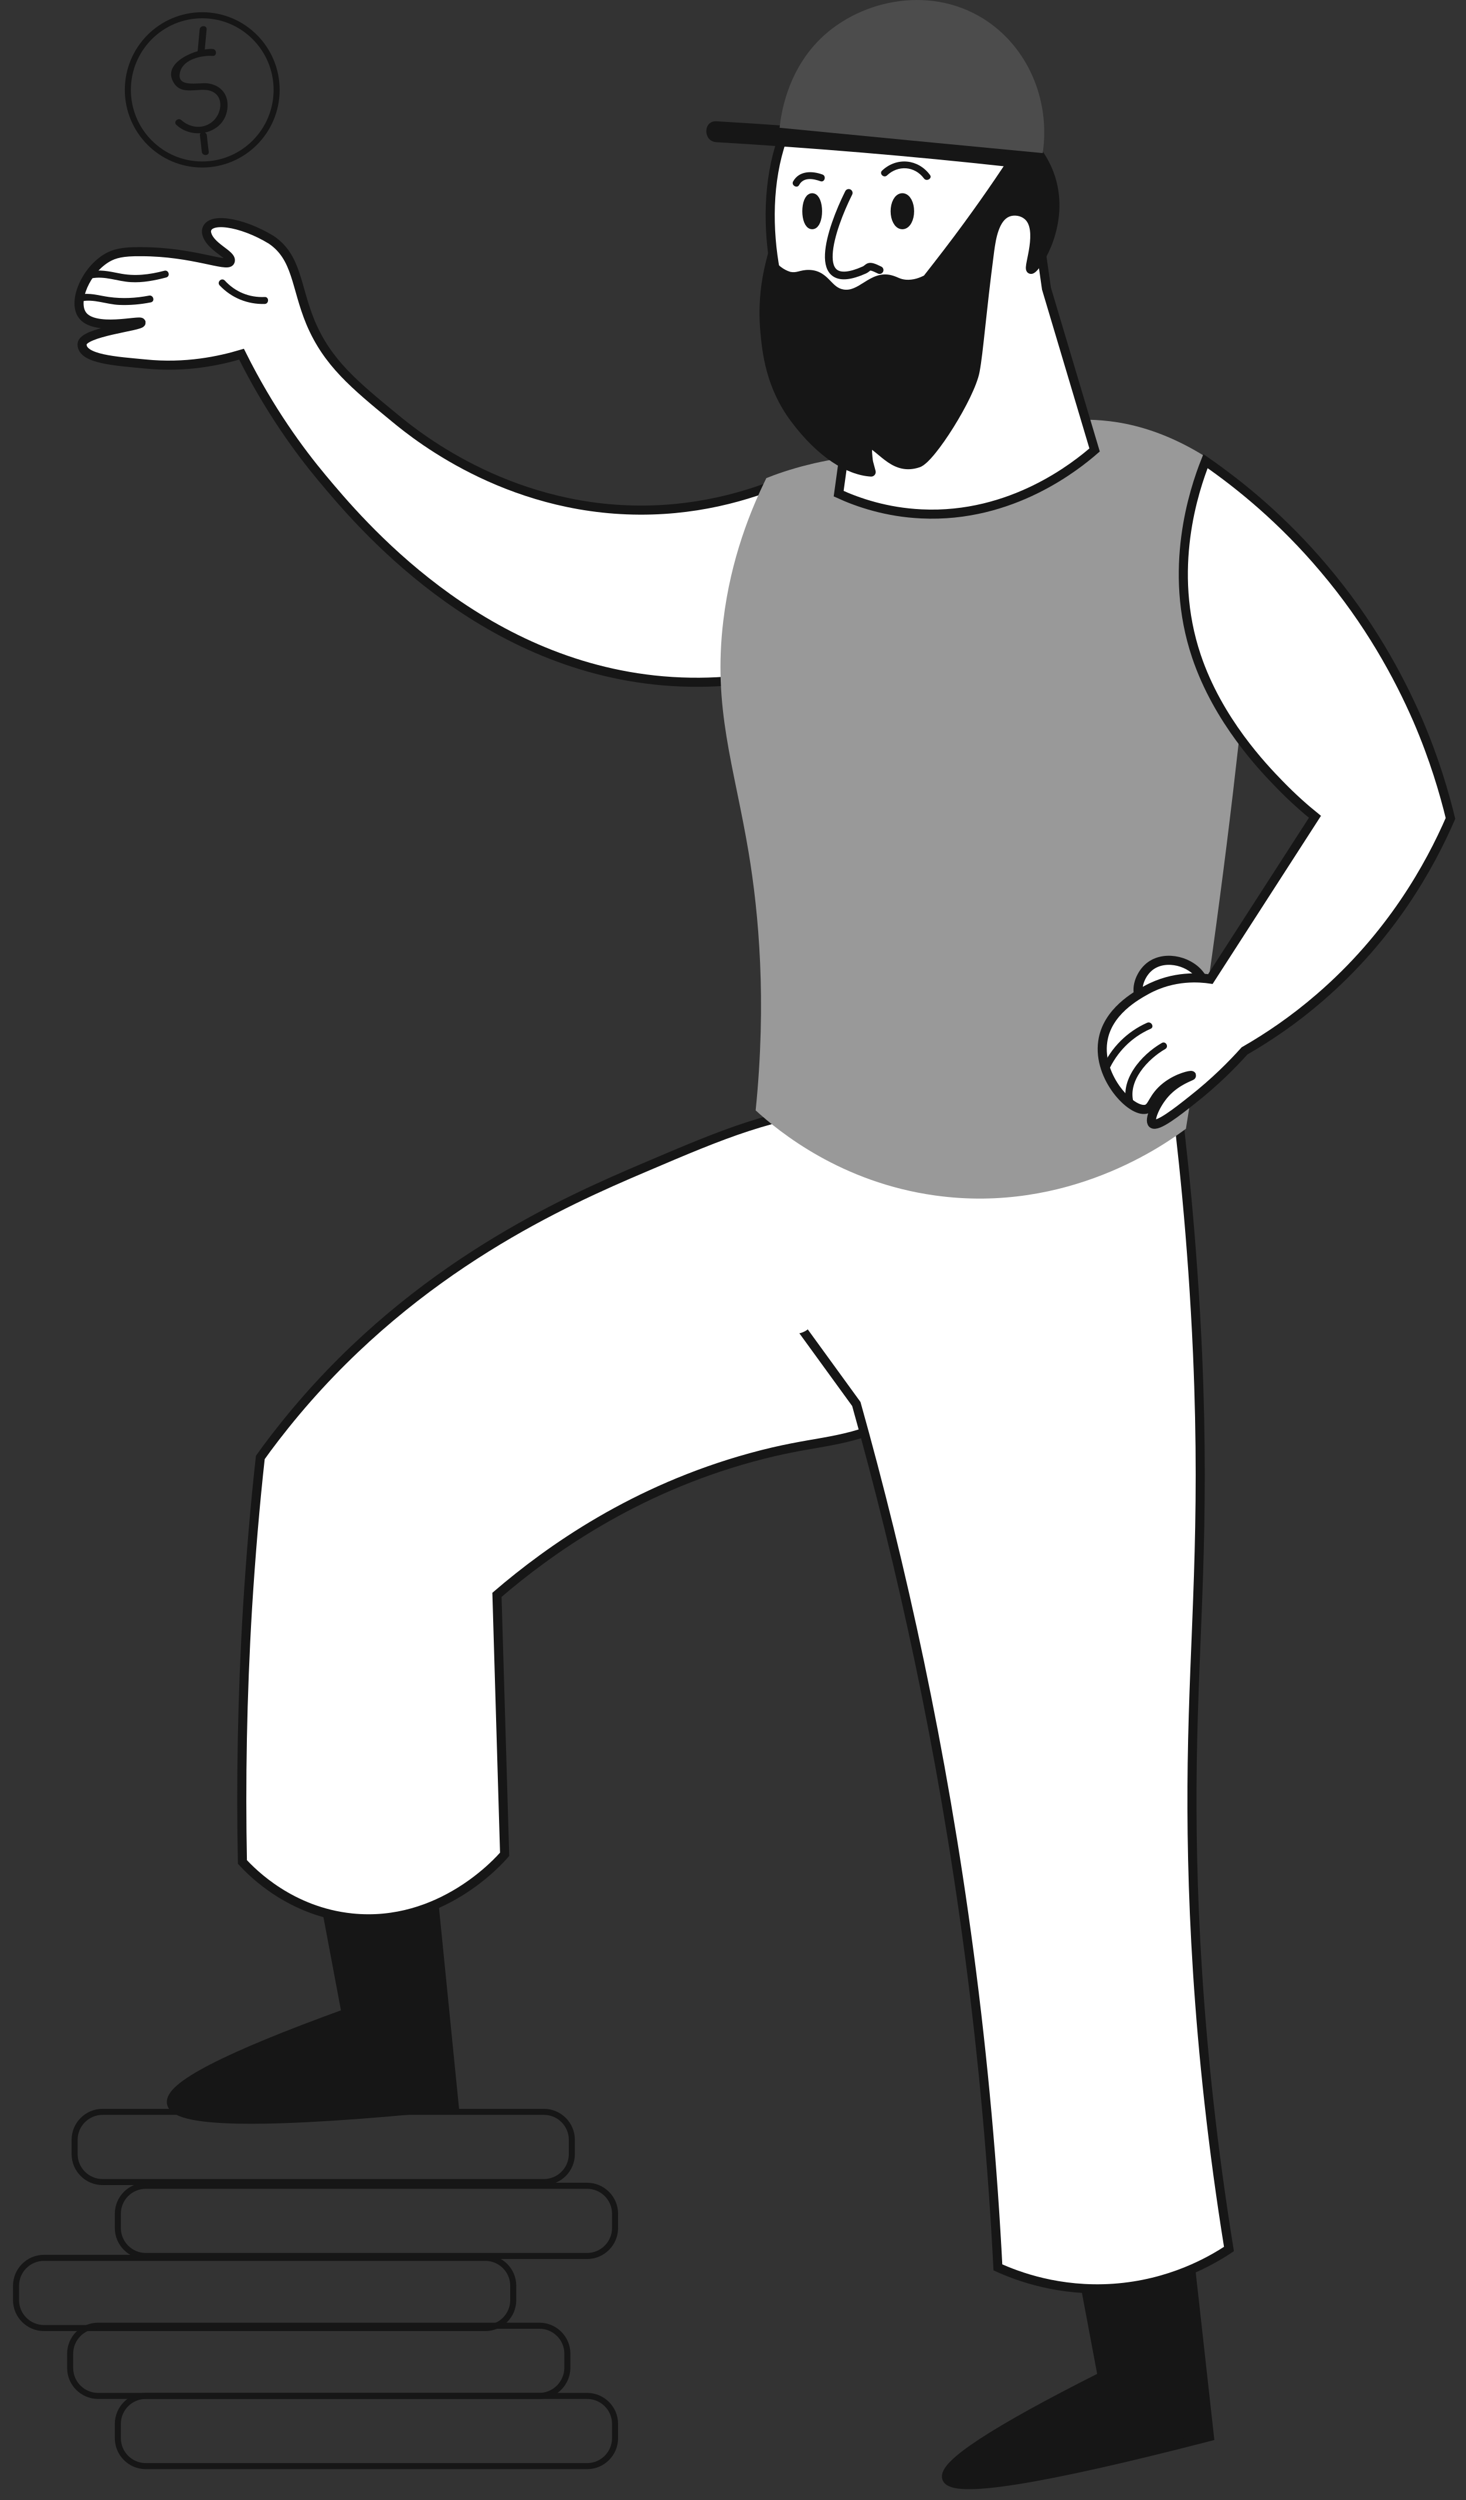
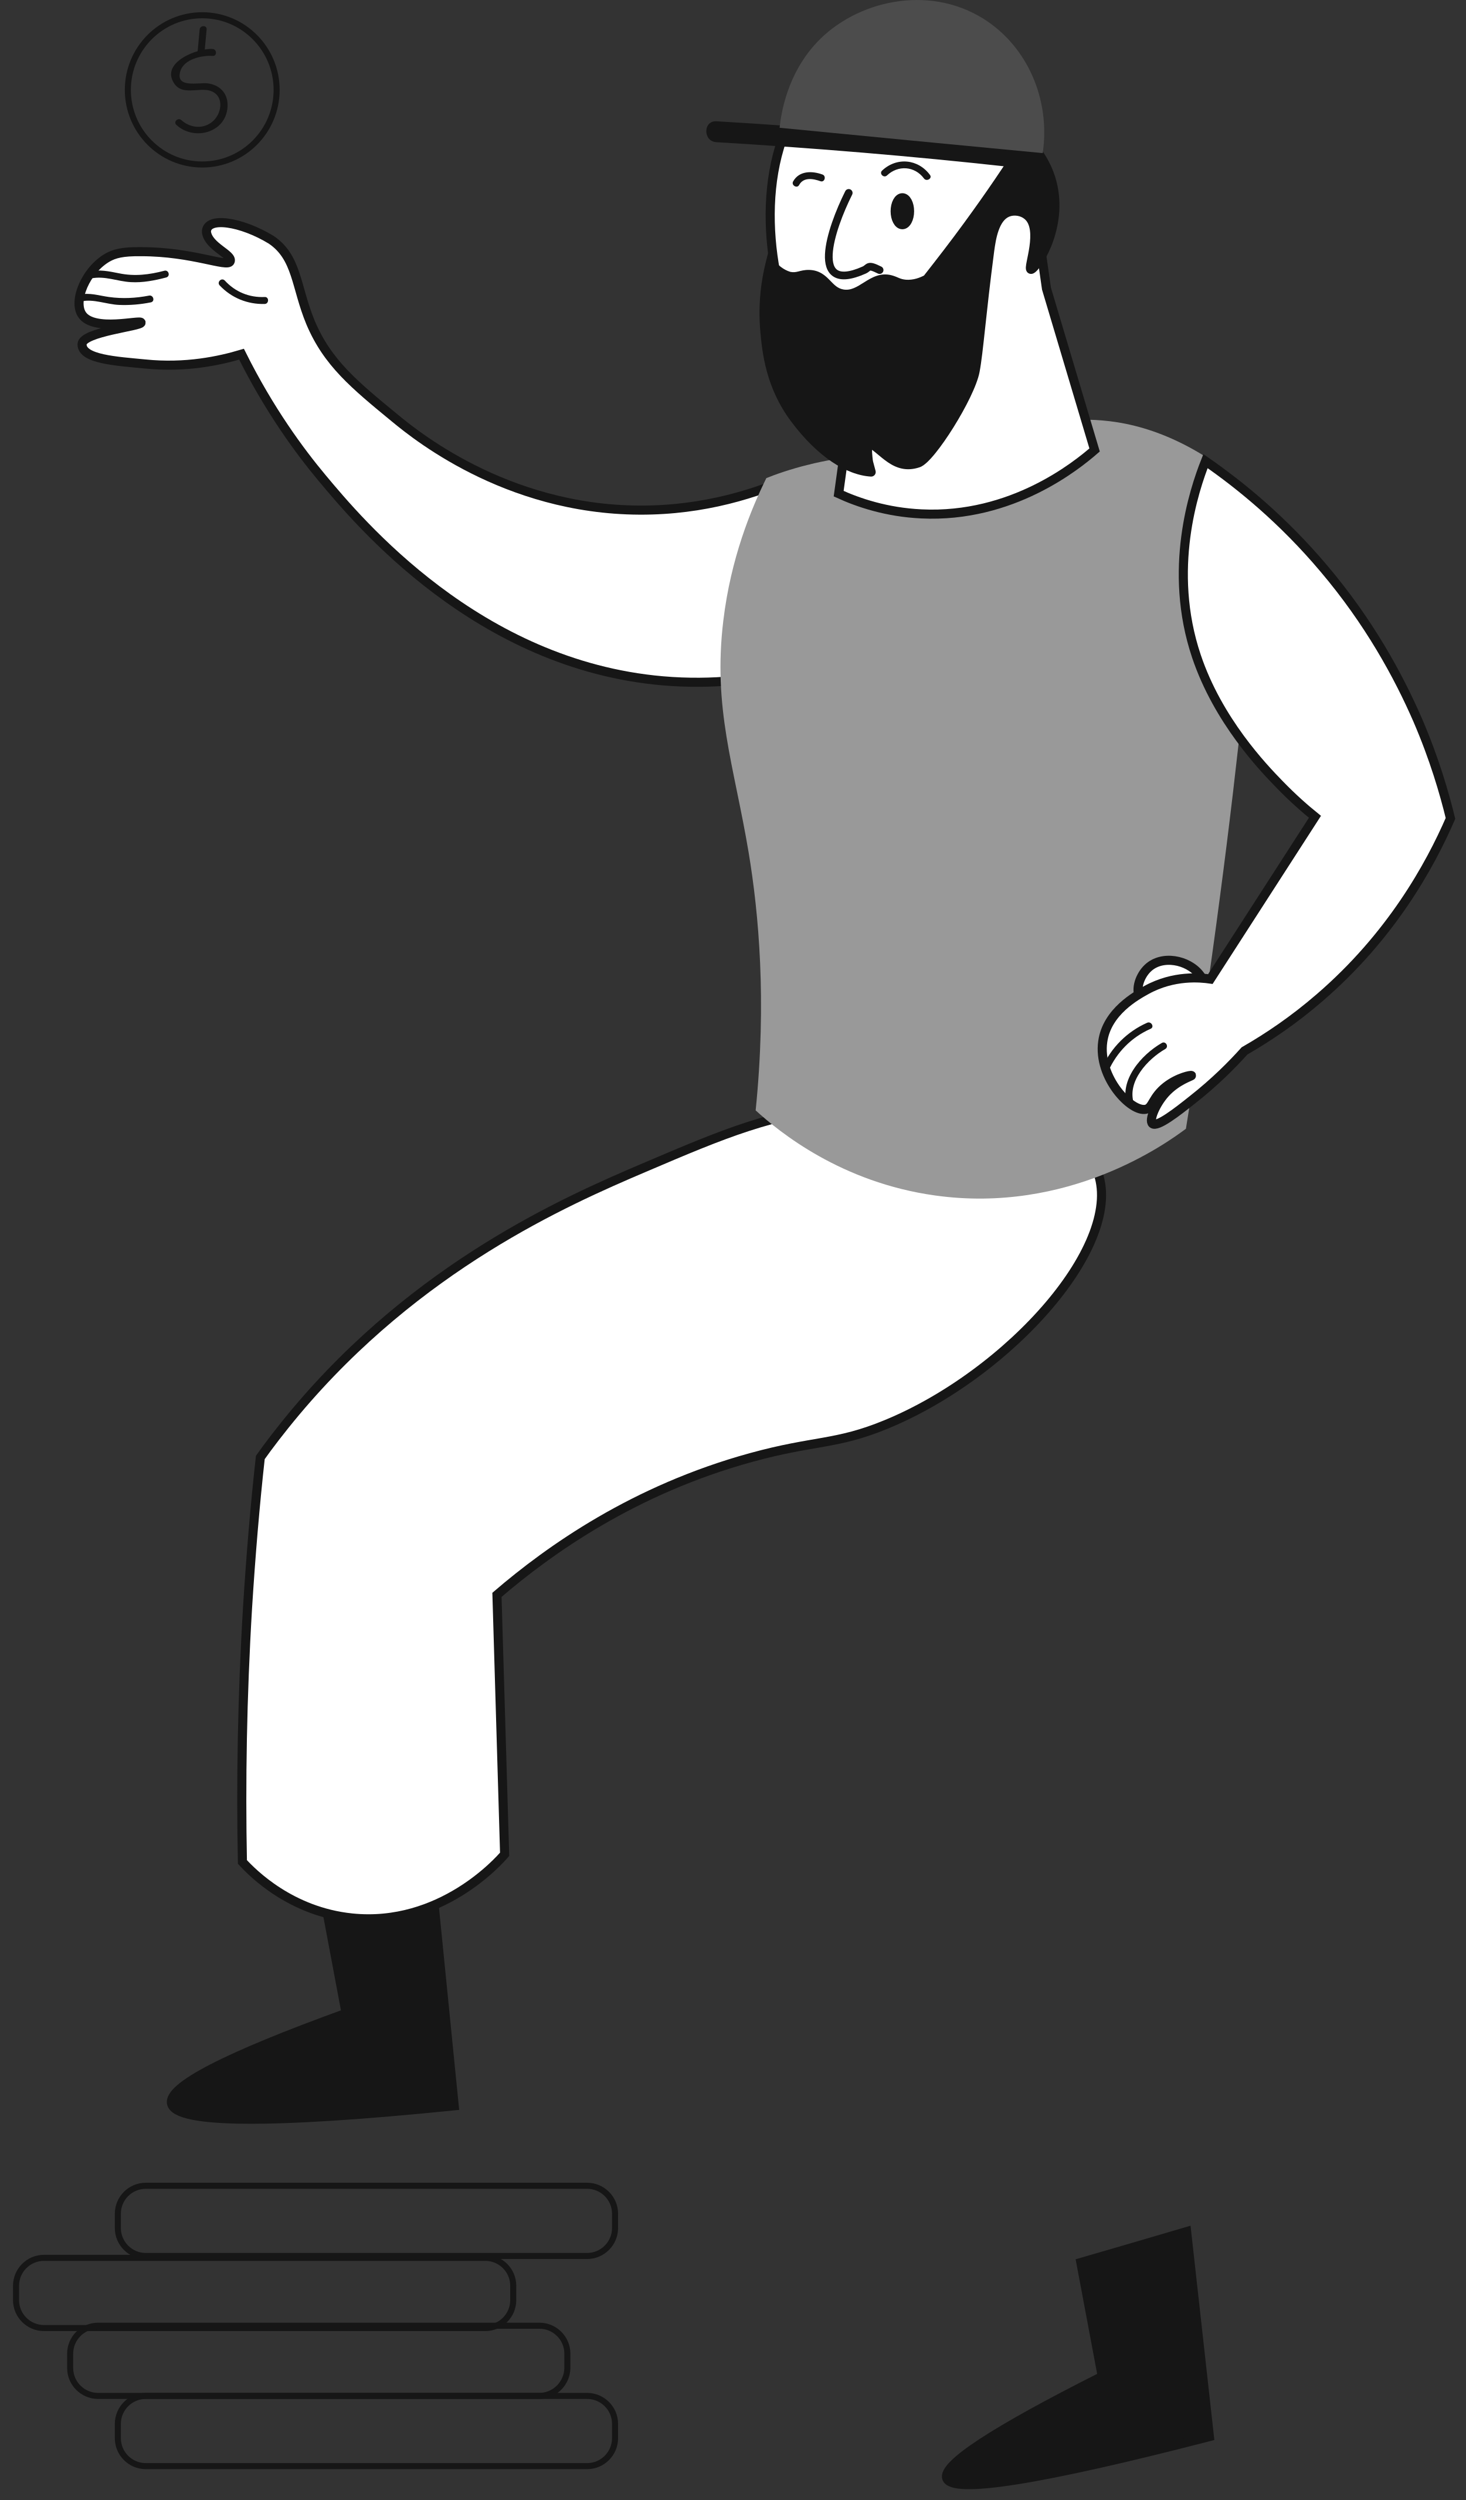
<svg xmlns="http://www.w3.org/2000/svg" width="95" height="162" viewBox="0 0 95 162" fill="none">
  <rect x="0" y="0" width="95" height="162" fill="#333333" stroke="none" />
-   <path d="M35.248 141.392H6.644C5.649 141.392 4.836 140.578 4.836 139.584V138.65C4.836 137.656 5.649 136.843 6.644 136.843H35.248C36.243 136.843 37.056 137.656 37.056 138.65V139.584C37.056 140.578 36.243 141.392 35.248 141.392Z" stroke="#161616" stroke-width="0.392" stroke-miterlimit="10" />
  <path d="M38.049 146.182H9.444C8.45 146.182 7.637 145.368 7.637 144.374V143.44C7.637 142.446 8.45 141.633 9.444 141.633H38.049C39.043 141.633 39.857 142.446 39.857 143.44V144.374C39.857 145.368 39.043 146.182 38.049 146.182Z" stroke="#161616" stroke-width="0.392" stroke-miterlimit="10" />
  <path d="M31.452 150.852H2.847C1.852 150.852 1.039 150.038 1.039 149.044V148.11C1.039 147.116 1.852 146.303 2.847 146.303H31.452C32.446 146.303 33.259 147.116 33.259 148.11V149.044C33.259 150.038 32.446 150.852 31.452 150.852Z" stroke="#161616" stroke-width="0.392" stroke-miterlimit="10" />
  <path d="M34.944 155.25H6.354C5.36 155.25 4.547 154.437 4.547 153.443V152.509C4.547 151.515 5.36 150.701 6.354 150.701H34.959C35.953 150.701 36.767 151.515 36.767 152.509V153.443C36.752 154.437 35.938 155.25 34.944 155.25V155.25Z" stroke="#161616" stroke-width="0.392" stroke-miterlimit="10" />
  <path d="M38.049 159.799H9.444C8.45 159.799 7.637 158.986 7.637 157.991V157.058C7.637 156.063 8.45 155.25 9.444 155.25H38.049C39.043 155.25 39.857 156.063 39.857 157.058V157.991C39.857 158.986 39.043 159.799 38.049 159.799Z" stroke="#161616" stroke-width="0.392" stroke-miterlimit="10" />
  <path d="M21.043 123.076C21.51 125.531 21.962 128.001 22.429 130.457C14.656 133.273 10.875 135.217 11.116 136.301C11.402 137.612 17.503 137.657 29.433 136.452C28.921 131.33 28.409 126.209 27.897 121.072C25.607 121.75 23.317 122.413 21.043 123.076Z" fill="#161616" stroke="#161616" stroke-width="0.589" stroke-miterlimit="10" />
  <path d="M57.419 92.301C54.166 93.642 52.795 93.31 48.683 94.44C41.106 96.519 35.623 100.405 32.204 103.342C32.369 108.946 32.535 114.549 32.701 120.153C32.354 120.56 28.558 124.868 22.804 124.28C18.843 123.874 16.372 121.373 15.709 120.65C15.604 115.483 15.694 109.97 16.041 104.171C16.252 100.812 16.523 97.558 16.869 94.44C17.381 93.717 18.165 92.678 19.174 91.473C27.097 82.043 36.587 77.856 41.754 75.656C46.905 73.457 50.129 72.086 54.934 71.695C56.214 71.589 69.018 70.686 71.082 75.822C72.995 80.507 65.448 89.002 57.419 92.301Z" fill="white" stroke="#161616" stroke-width="0.589" stroke-miterlimit="10" />
  <path d="M70.042 146.604C70.509 149.059 70.961 151.53 71.428 153.985C64.394 157.525 61.049 159.724 61.351 160.583C61.727 161.622 67.406 160.718 78.372 157.886C77.875 153.458 77.393 149.029 76.896 144.601C74.606 145.278 72.332 145.941 70.042 146.604Z" fill="#161616" stroke="#161616" stroke-width="0.589" stroke-miterlimit="10" />
-   <path d="M76.069 70.053C76.596 74.12 77.274 80.251 77.605 87.737C78.102 99.291 77.379 105.723 77.259 114.264C77.153 121.75 77.5 132.49 79.639 145.73C78.479 146.499 75.858 148.02 72.152 148.276C68.627 148.517 65.931 147.493 64.666 146.92C64.335 140.504 63.747 133.68 62.798 126.51C61.051 113.299 58.415 101.4 55.492 90.976C53.685 88.475 51.862 85.99 50.055 83.49C56.637 78.835 63.205 74.195 69.787 69.541C71.866 69.722 73.96 69.888 76.069 70.053Z" fill="white" stroke="#161616" stroke-width="0.589" stroke-miterlimit="10" />
  <path d="M52.539 84.785C52.072 84.137 51.62 83.474 51.153 82.826C51.017 83.338 50.882 83.851 50.746 84.378C52.976 82.992 55.16 81.531 57.254 79.934C59.001 78.609 60.628 77.147 62.39 75.852C63.505 75.024 64.65 74.24 65.794 73.457C66.894 72.719 68.009 71.785 69.214 71.198C69.861 70.881 70.63 70.927 71.323 70.927C72.648 70.927 73.959 70.972 75.269 71.047C76.715 71.122 76.715 68.863 75.269 68.787C73.959 68.727 72.633 68.667 71.323 68.667C70.479 68.667 69.605 68.667 68.807 68.923C67.557 69.33 66.427 70.309 65.358 71.047C64.122 71.875 62.902 72.704 61.697 73.578C59.829 74.933 58.112 76.455 56.289 77.856C54.151 79.497 51.906 81.004 49.617 82.42C49.135 82.721 48.848 83.459 49.21 83.971C49.677 84.619 50.129 85.282 50.596 85.929C51.424 87.104 53.382 85.975 52.539 84.785Z" fill="white" />
  <path d="M14.913 16.941C15.109 16.489 13.5 16.001 13.377 15.028C13.377 14.001 15.652 14.36 17.579 15.54C19.27 16.685 19.161 18.583 20.125 20.903C21.225 23.509 22.957 24.925 25.593 27.094C27.175 28.404 33.351 33.315 42.253 33.044C46.29 32.923 49.664 31.763 52.164 30.543C51.818 34.866 51.457 39.204 51.11 43.528C49.062 43.995 46.245 44.401 42.946 44.115C30.956 43.076 23.258 33.827 20.878 30.98C19.432 29.248 17.459 26.581 15.652 22.951C14.236 23.373 12.036 23.855 9.4 23.584C7.532 23.403 5.297 23.28 5.318 22.304C5.336 21.501 9.174 21.144 9.144 20.903C9.114 20.692 6.086 21.52 5.318 20.39C4.716 19.502 5.559 17.498 6.975 16.685C7.412 16.444 7.909 16.293 9.144 16.308C12.488 16.308 14.733 17.348 14.913 16.941Z" fill="white" stroke="#161616" stroke-width="0.589" stroke-miterlimit="10" />
  <path d="M5.272 19.532C6.041 19.351 6.929 19.727 7.713 19.758C8.406 19.788 9.098 19.727 9.776 19.592C10.062 19.532 9.942 19.095 9.656 19.155C8.797 19.321 7.939 19.366 7.065 19.245C6.402 19.155 5.815 18.944 5.152 19.095C4.866 19.155 4.986 19.592 5.272 19.532Z" fill="#161616" />
  <path d="M5.905 18.041C6.808 17.86 7.607 18.236 8.48 18.282C9.249 18.327 10.017 18.176 10.77 17.98C11.056 17.905 10.936 17.468 10.65 17.544C9.67 17.8 8.721 17.92 7.712 17.709C7.034 17.574 6.462 17.453 5.769 17.589C5.498 17.664 5.618 18.101 5.905 18.041Z" fill="#161616" />
  <path d="M14.233 18.492C15.002 19.306 16.041 19.727 17.156 19.697C17.442 19.682 17.442 19.23 17.156 19.245C16.146 19.291 15.243 18.914 14.565 18.176C14.354 17.965 14.037 18.281 14.233 18.492Z" fill="#161616" />
  <path d="M13.105 10.659C15.768 10.659 17.926 8.494 17.926 5.824C17.926 3.153 15.768 0.988 13.105 0.988C10.443 0.988 8.285 3.153 8.285 5.824C8.285 8.494 10.443 10.659 13.105 10.659Z" stroke="#161616" stroke-width="0.392" stroke-miterlimit="10" />
  <path d="M13.769 3.173C12.82 3.112 10.38 4.031 11.283 5.402C11.81 6.2 12.835 5.673 13.573 5.869C14.522 6.125 14.416 7.27 13.829 7.827C13.211 8.4 12.338 8.309 11.75 7.782C11.539 7.586 11.208 7.903 11.434 8.098C12.624 9.183 14.748 8.565 14.748 6.803C14.748 6.005 14.206 5.492 13.452 5.402C12.895 5.327 11.329 5.749 11.69 4.604C11.931 3.82 13.091 3.579 13.784 3.625C14.07 3.64 14.07 3.188 13.769 3.173Z" fill="#161616" />
  <path d="M13.254 3.384C13.299 2.887 13.345 2.405 13.39 1.908C13.42 1.622 12.968 1.622 12.938 1.908C12.893 2.405 12.847 2.887 12.802 3.384C12.772 3.67 13.224 3.67 13.254 3.384Z" fill="#161616" />
-   <path d="M12.955 8.776C13 9.123 13.045 9.484 13.075 9.831C13.105 10.117 13.557 10.117 13.527 9.831C13.482 9.484 13.437 9.123 13.406 8.776C13.376 8.49 12.924 8.49 12.955 8.776Z" fill="#161616" />
  <path d="M56.711 29.473C56.214 29.503 54.542 29.579 52.403 30.106C51.183 30.407 50.219 30.754 49.661 30.98C48.652 33.028 47.357 36.191 46.875 40.198C46.182 45.907 47.568 49.583 48.517 55.261C49.164 59.163 49.691 64.811 48.968 71.951C50.505 73.352 54.512 76.621 60.597 77.464C69.213 78.669 75.54 74.12 76.85 73.141C77.649 68.201 78.402 63.124 79.08 57.928C80.24 49.131 81.113 40.62 81.761 32.441C77.588 28.509 73.973 27.455 71.427 27.244C66.532 26.822 62.103 29.172 56.711 29.473Z" fill="#999999" />
  <path d="M73.87 64.66C73.554 64.073 73.885 63.199 74.382 62.732C75.301 61.858 76.973 62.19 77.726 63.139C77.832 63.275 78.344 63.907 78.133 64.449C77.681 65.549 74.518 65.835 73.87 64.66Z" fill="white" stroke="#161616" stroke-width="0.589" stroke-miterlimit="10" />
  <path d="M78.118 29.88C80.362 31.431 83.134 33.691 85.8 36.854C88.707 40.288 90.605 43.753 91.87 46.66C92.94 49.146 93.587 51.36 93.994 53.032C92.653 56.12 90.138 60.669 85.499 64.661C83.826 66.107 82.17 67.221 80.648 68.095C79.85 68.984 78.735 70.114 77.259 71.273C76.295 72.042 74.984 73.066 74.683 72.81C74.442 72.599 74.864 71.56 75.512 70.837C76.28 69.993 77.229 69.737 77.214 69.692C77.199 69.647 76.355 69.797 75.572 70.4C74.668 71.108 74.713 71.77 74.261 71.876C73.312 72.102 71.128 69.812 71.46 67.493C71.731 65.549 73.644 64.51 74.292 64.149C76.069 63.169 77.801 63.35 78.434 63.441C80.693 59.931 82.953 56.436 85.212 52.926C84.595 52.429 83.781 51.721 82.893 50.803C81.853 49.733 78.931 46.69 77.53 42.518C75.647 36.914 77.379 31.748 78.118 29.88Z" fill="white" stroke="#161616" stroke-width="0.589" stroke-miterlimit="10" />
  <path d="M71.821 69.406C72.378 68.171 73.327 67.207 74.562 66.664C74.833 66.544 74.592 66.152 74.336 66.273C73.041 66.845 72.001 67.885 71.429 69.18C71.308 69.436 71.7 69.662 71.821 69.406Z" fill="#161616" />
  <path d="M73.478 71.499C73.011 70.083 74.382 68.622 75.511 67.974C75.767 67.824 75.541 67.432 75.285 67.583C73.975 68.336 72.499 69.993 73.041 71.62C73.131 71.891 73.568 71.77 73.478 71.499Z" fill="#161616" />
  <path d="M53.564 4.769C49.135 8.4 49.316 15.765 51.048 20.525C52.148 23.538 53.91 25.602 55.07 26.747C54.829 28.494 54.588 30.241 54.347 31.988C55.628 32.576 57.465 33.194 59.71 33.299C65.584 33.585 69.787 30.151 70.932 29.157C69.892 25.677 68.853 22.198 67.814 18.703C67.678 17.724 67.452 16.217 67.211 14.38C66.564 9.59 66.594 9.334 66.307 8.55C66.187 8.234 64.379 3.64 60.177 2.826C56.788 2.194 53.986 4.423 53.564 4.769Z" fill="white" stroke="#161616" stroke-width="0.589" stroke-miterlimit="10" />
  <path d="M54.998 12.5C53.831 14.833 52.398 19.1 55.998 17.5C56.343 17.346 56.2 17.1 57 17.5" stroke="#161616" stroke-width="0.5" stroke-linecap="round" />
  <path d="M49.917 17.031C49.661 18.04 49.39 19.622 49.57 21.52C49.691 22.785 49.902 24.985 51.483 27.108C53.186 29.398 55 30.5 56.454 30.588C56.243 29.805 56.289 30.016 56.243 29.639C56.198 29.247 56.213 28.886 56.243 28.615C57.283 29.187 58 30.5 59.5 30C60.334 29.722 62.886 25.662 63.188 24.051C63.428 22.785 63.579 20.466 64.136 16.218C64.242 15.465 64.438 14.109 65.296 13.762C65.703 13.597 66.245 13.672 66.592 13.973C67.631 14.847 66.577 17.378 66.803 17.453C67.029 17.528 68.851 14.983 68.234 12.075C67.917 10.569 67.044 9.53 66.531 9.018C65.387 10.825 64.121 12.693 62.721 14.606C61.832 15.826 60.943 16.971 60.069 18.086C59.738 18.266 59.241 18.462 58.669 18.417C58.217 18.372 58.066 18.221 57.735 18.131C56.499 17.784 55.837 19.245 54.617 19.05C53.622 18.884 53.532 17.814 52.432 17.784C51.905 17.769 51.694 18.01 51.152 17.905C50.58 17.739 50.173 17.348 49.917 17.031Z" fill="#161616" />
  <path d="M49.917 17.031L50.146 16.846L49.776 16.389L49.632 16.959L49.917 17.031ZM49.57 21.52L49.277 21.548L49.57 21.52ZM51.483 27.108L51.72 26.933L51.719 26.933L51.483 27.108ZM56.454 30.588L56.437 30.882C56.531 30.887 56.623 30.847 56.682 30.774C56.742 30.701 56.763 30.603 56.739 30.511L56.454 30.588ZM56.243 29.639L55.951 29.673L55.951 29.674L56.243 29.639ZM56.243 28.615L56.385 28.357L55.999 28.144L55.951 28.582L56.243 28.615ZM59.5 30L59.593 30.279L59.5 30ZM63.188 24.051L62.898 23.995L62.898 23.997L63.188 24.051ZM64.136 16.218L63.845 16.177L63.845 16.18L64.136 16.218ZM65.296 13.762L65.406 14.035L65.407 14.035L65.296 13.762ZM66.592 13.973L66.399 14.195L66.402 14.199L66.592 13.973ZM68.234 12.075L67.946 12.136L67.946 12.137L68.234 12.075ZM66.531 9.018L66.74 8.809L66.48 8.549L66.283 8.86L66.531 9.018ZM62.721 14.606L62.483 14.432L62.483 14.433L62.721 14.606ZM60.069 18.086L60.21 18.344L60.264 18.315L60.301 18.267L60.069 18.086ZM58.669 18.417L58.639 18.71L58.645 18.71L58.669 18.417ZM57.735 18.131L57.655 18.414L57.657 18.415L57.735 18.131ZM54.617 19.05L54.568 19.34L54.57 19.34L54.617 19.05ZM52.432 17.784L52.424 18.079L52.424 18.079L52.432 17.784ZM51.152 17.905L51.07 18.188L51.083 18.191L51.096 18.194L51.152 17.905ZM49.632 16.959C49.37 17.991 49.093 19.607 49.277 21.548L49.863 21.492C49.687 19.637 49.952 18.09 50.202 17.104L49.632 16.959ZM49.277 21.548C49.398 22.818 49.613 25.09 51.247 27.284L51.719 26.933C50.19 24.879 49.983 22.752 49.863 21.492L49.277 21.548ZM51.247 27.284C52.973 29.606 54.858 30.786 56.437 30.882L56.472 30.294C55.142 30.214 53.398 29.19 51.72 26.933L51.247 27.284ZM56.739 30.511C56.63 30.111 56.593 29.981 56.574 29.897C56.557 29.824 56.561 29.813 56.536 29.604L55.951 29.674C55.971 29.842 55.974 29.914 55.999 30.026C56.022 30.126 56.067 30.283 56.17 30.665L56.739 30.511ZM56.536 29.605C56.494 29.241 56.508 28.902 56.536 28.647L55.951 28.582C55.919 28.87 55.903 29.254 55.951 29.673L56.536 29.605ZM56.101 28.873C56.335 29.001 56.556 29.175 56.792 29.37C57.022 29.559 57.27 29.774 57.534 29.953C58.079 30.324 58.729 30.567 59.593 30.279L59.407 29.721C58.771 29.933 58.312 29.77 57.864 29.466C57.631 29.307 57.412 29.118 57.167 28.916C56.93 28.72 56.672 28.515 56.385 28.357L56.101 28.873ZM59.593 30.279C59.761 30.223 59.931 30.091 60.087 29.945C60.25 29.792 60.429 29.593 60.614 29.365C60.985 28.908 61.399 28.314 61.793 27.681C62.188 27.048 62.567 26.372 62.867 25.749C63.164 25.132 63.394 24.547 63.477 24.105L62.898 23.997C62.83 24.36 62.629 24.887 62.336 25.493C62.047 26.094 61.679 26.752 61.294 27.37C60.908 27.988 60.508 28.562 60.157 28.994C59.981 29.211 59.821 29.387 59.684 29.516C59.539 29.652 59.447 29.707 59.407 29.721L59.593 30.279ZM63.477 24.106C63.6 23.459 63.699 22.548 63.836 21.284C63.973 20.015 64.15 18.376 64.428 16.256L63.845 16.18C63.566 18.307 63.388 19.952 63.251 21.221C63.113 22.495 63.016 23.377 62.898 23.995L63.477 24.106ZM64.428 16.259C64.481 15.879 64.553 15.38 64.711 14.936C64.872 14.484 65.097 14.16 65.406 14.035L65.186 13.489C64.637 13.711 64.335 14.239 64.157 14.739C63.976 15.248 63.897 15.803 63.845 16.177L64.428 16.259ZM65.407 14.035C65.716 13.909 66.139 13.97 66.399 14.195L66.785 13.751C66.351 13.374 65.691 13.284 65.185 13.49L65.407 14.035ZM66.402 14.199C66.586 14.353 66.695 14.595 66.74 14.916C66.785 15.238 66.762 15.607 66.711 15.972C66.659 16.337 66.584 16.673 66.532 16.944C66.507 17.073 66.484 17.199 66.478 17.298C66.475 17.345 66.473 17.41 66.487 17.473C66.498 17.526 66.543 17.677 66.71 17.732L66.896 17.174C67.034 17.22 67.061 17.342 67.062 17.349C67.066 17.367 67.063 17.368 67.065 17.337C67.069 17.28 67.084 17.189 67.109 17.056C67.158 16.805 67.24 16.439 67.294 16.053C67.348 15.667 67.379 15.235 67.323 14.834C67.266 14.433 67.117 14.031 66.781 13.748L66.402 14.199ZM66.71 17.732C66.79 17.759 66.861 17.748 66.905 17.737C66.949 17.725 66.986 17.706 67.013 17.69C67.067 17.658 67.116 17.616 67.159 17.574C67.247 17.489 67.346 17.368 67.449 17.223C67.656 16.93 67.896 16.509 68.107 15.994C68.528 14.967 68.846 13.542 68.522 12.014L67.946 12.137C68.239 13.516 67.954 14.817 67.562 15.771C67.367 16.247 67.147 16.629 66.968 16.884C66.877 17.012 66.802 17.101 66.749 17.151C66.722 17.178 66.71 17.185 66.712 17.184C66.714 17.183 66.728 17.175 66.752 17.168C66.775 17.162 66.83 17.152 66.896 17.174L66.71 17.732ZM68.522 12.015C68.189 10.43 67.271 9.341 66.74 8.809L66.323 9.226C66.816 9.718 67.646 10.709 67.946 12.136L68.522 12.015ZM66.283 8.86C65.141 10.662 63.88 12.525 62.483 14.432L62.958 14.78C64.363 12.861 65.632 10.988 66.78 9.175L66.283 8.86ZM62.483 14.433C61.597 15.648 60.711 16.79 59.838 17.904L60.301 18.267C61.175 17.152 62.066 16.004 62.959 14.779L62.483 14.433ZM59.928 17.827C59.623 17.994 59.185 18.163 58.692 18.124L58.645 18.71C59.297 18.762 59.853 18.539 60.21 18.344L59.928 17.827ZM58.698 18.124C58.506 18.105 58.383 18.065 58.266 18.018C58.154 17.973 58 17.898 57.812 17.847L57.657 18.415C57.801 18.454 57.887 18.5 58.046 18.564C58.201 18.626 58.379 18.684 58.639 18.71L58.698 18.124ZM57.814 17.847C57.058 17.635 56.479 17.992 56.013 18.285C55.518 18.596 55.145 18.836 54.663 18.759L54.57 19.34C55.309 19.459 55.877 19.066 56.327 18.783C56.806 18.481 57.176 18.28 57.655 18.414L57.814 17.847ZM54.665 18.759C54.279 18.695 54.073 18.467 53.775 18.161C53.48 17.858 53.112 17.509 52.441 17.49L52.424 18.079C52.852 18.09 53.079 18.29 53.353 18.572C53.623 18.849 53.96 19.239 54.568 19.34L54.665 18.759ZM52.441 17.49C52.129 17.481 51.902 17.55 51.728 17.592C51.562 17.633 51.421 17.657 51.208 17.616L51.096 18.194C51.426 18.258 51.661 18.215 51.867 18.165C52.066 18.116 52.208 18.072 52.424 18.079L52.441 17.49ZM51.234 17.622C50.744 17.48 50.384 17.141 50.146 16.846L49.688 17.216C49.962 17.554 50.415 17.998 51.07 18.188L51.234 17.622Z" fill="#161616" />
-   <path d="M52.632 14.561C52.823 14.561 52.978 14.17 52.978 13.687C52.978 13.205 52.823 12.813 52.632 12.813C52.44 12.813 52.285 13.205 52.285 13.687C52.285 14.17 52.44 14.561 52.632 14.561Z" fill="#161616" stroke="#161616" stroke-width="0.589" stroke-miterlimit="10" />
  <path d="M58.475 14.561C58.733 14.561 58.942 14.17 58.942 13.687C58.942 13.205 58.733 12.813 58.475 12.813C58.217 12.813 58.008 13.205 58.008 13.687C58.008 14.17 58.217 14.561 58.475 14.561Z" fill="#161616" stroke="#161616" stroke-width="0.589" stroke-miterlimit="10" />
  <path d="M51.787 11.985C52.073 11.457 52.706 11.578 53.173 11.744C53.444 11.834 53.564 11.397 53.293 11.307C52.63 11.066 51.787 11.051 51.395 11.759C51.26 12 51.651 12.241 51.787 11.985Z" fill="#161616" />
  <path d="M57.48 11.368C58.188 10.69 59.272 10.75 59.875 11.564C60.04 11.79 60.432 11.564 60.266 11.338C59.498 10.298 58.112 10.163 57.163 11.052C56.952 11.247 57.269 11.564 57.48 11.368Z" fill="#161616" />
  <path d="M46.425 9.213C52.766 9.59 59.093 10.117 65.389 10.81C66.248 10.9 66.248 9.545 65.389 9.454C59.078 8.761 52.751 8.234 46.425 7.858C45.551 7.812 45.551 9.168 46.425 9.213Z" fill="#161616" />
  <path d="M50.52 8.279C50.625 7.3 51.017 4.785 52.945 2.736C55.46 0.07 60.115 -1.045 63.73 1.215C66.562 2.992 68.083 6.426 67.571 9.921C61.892 9.379 56.213 8.837 50.52 8.279Z" fill="#4C4C4C" />
</svg>